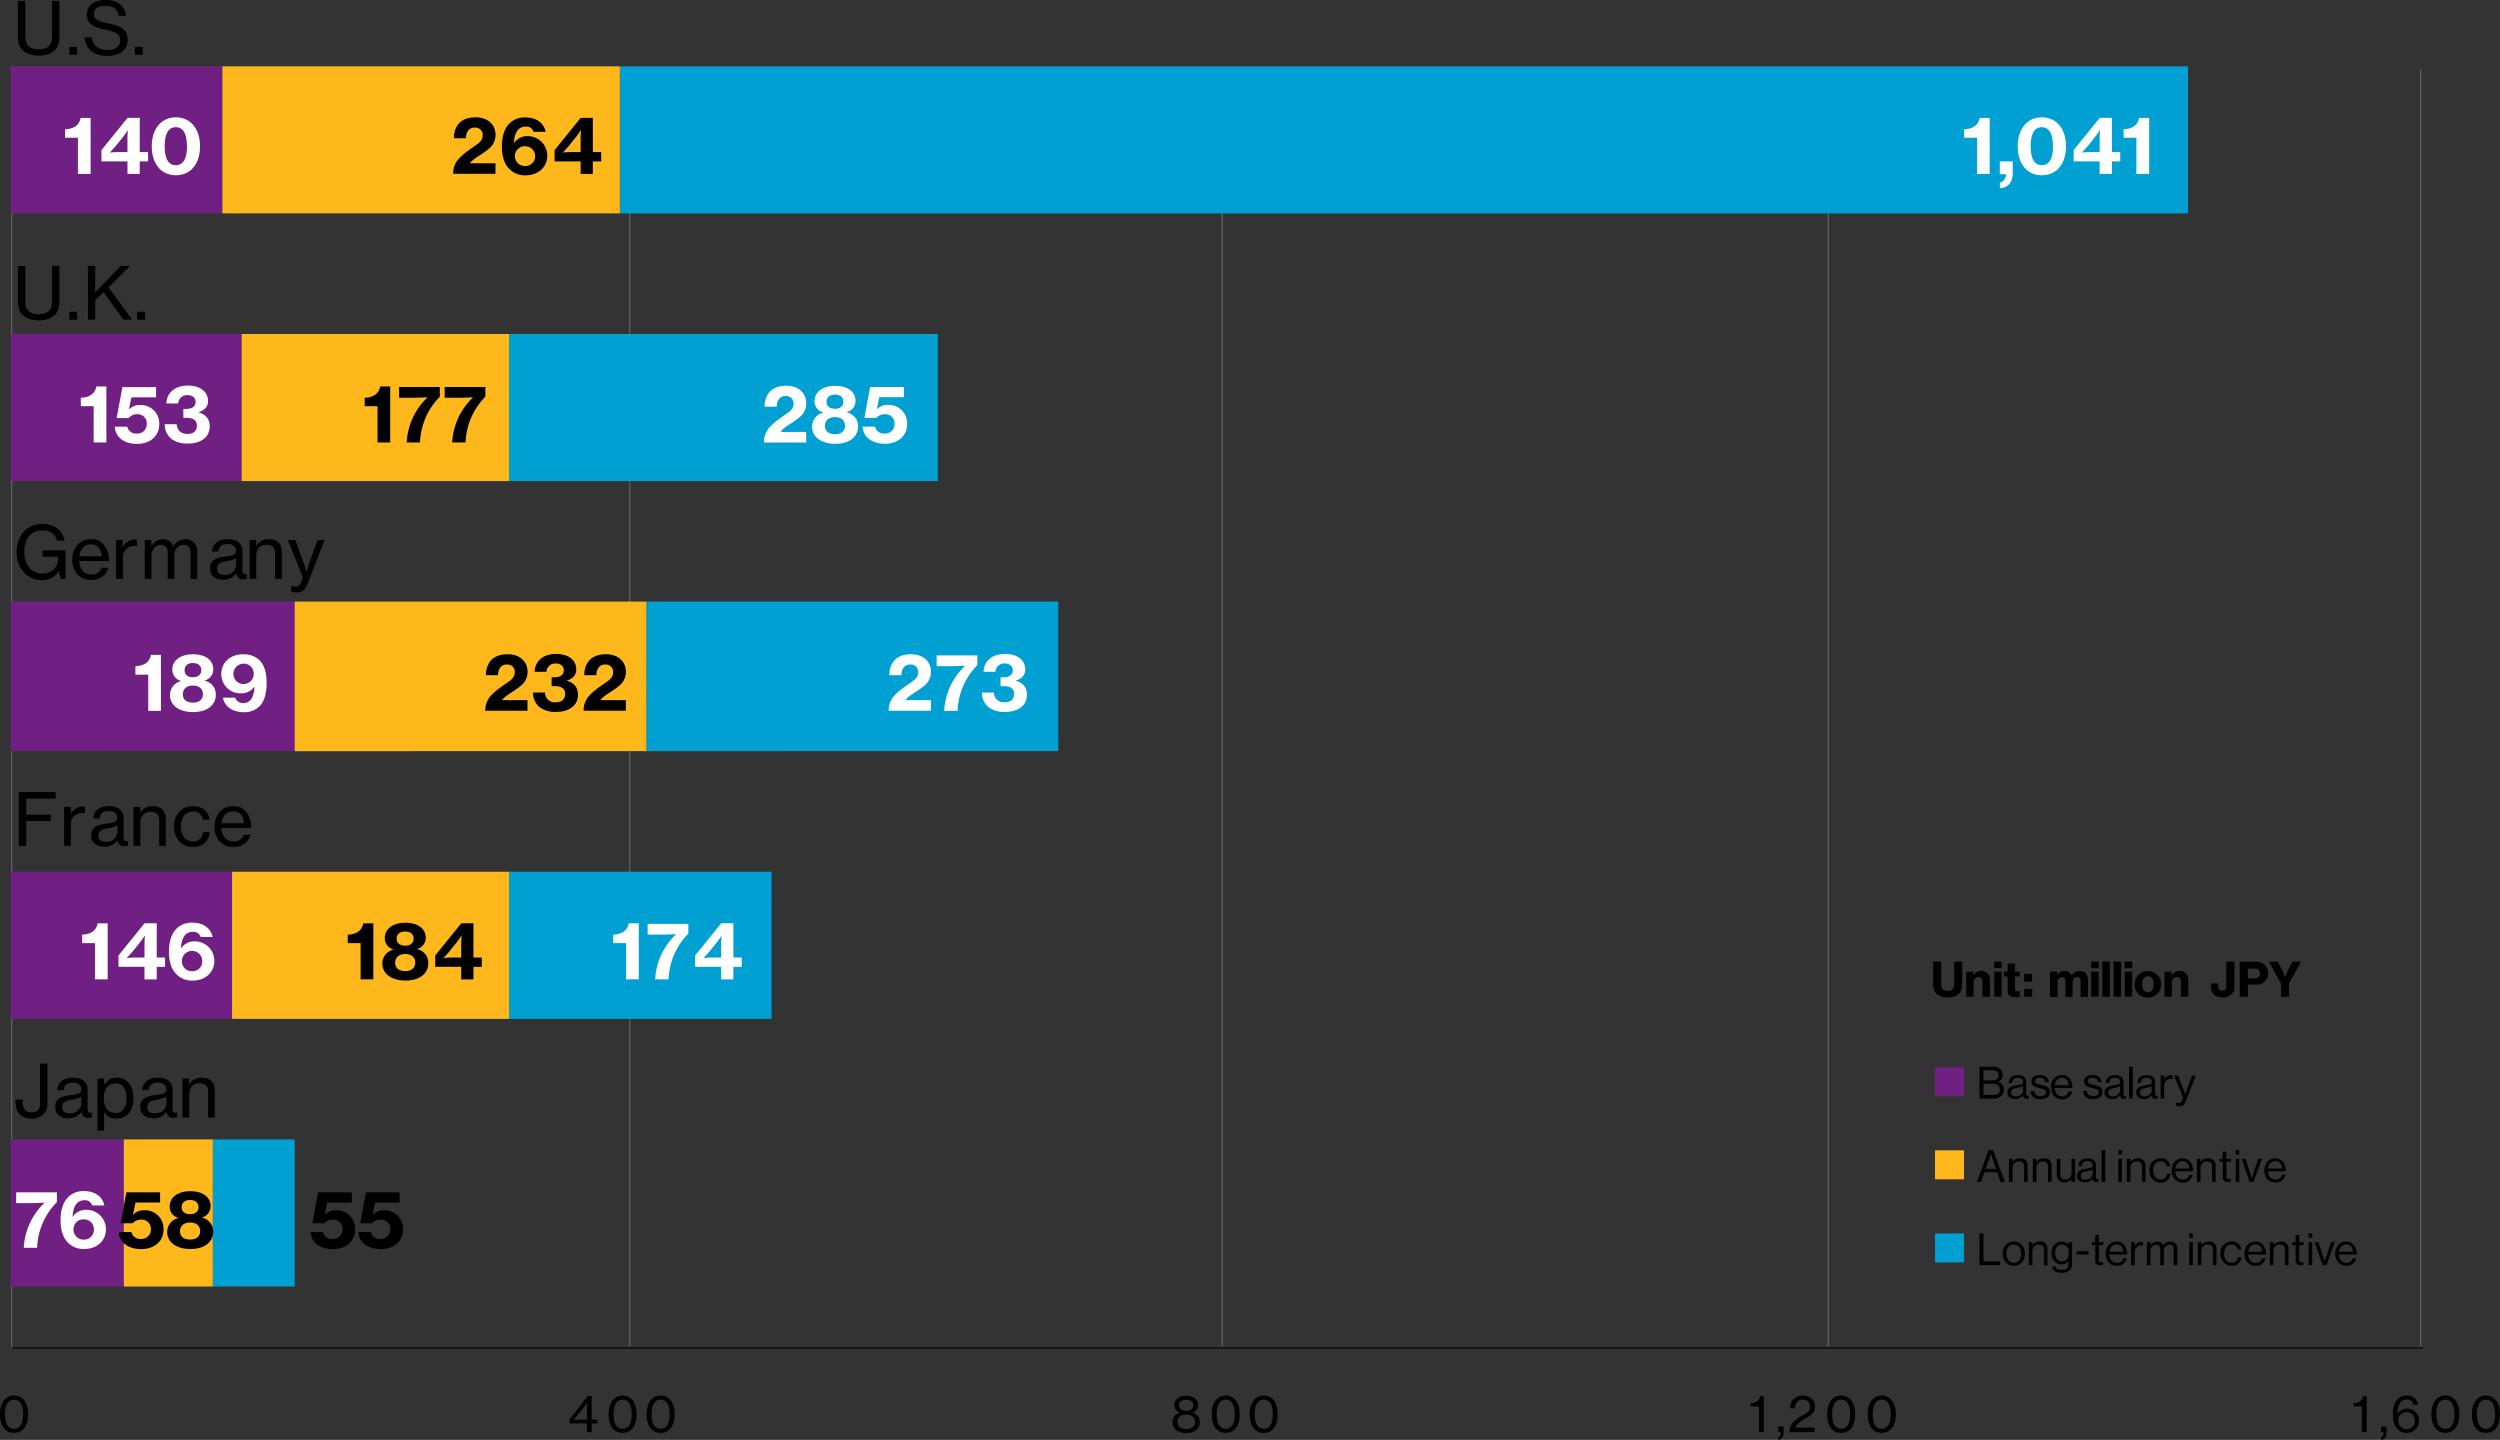
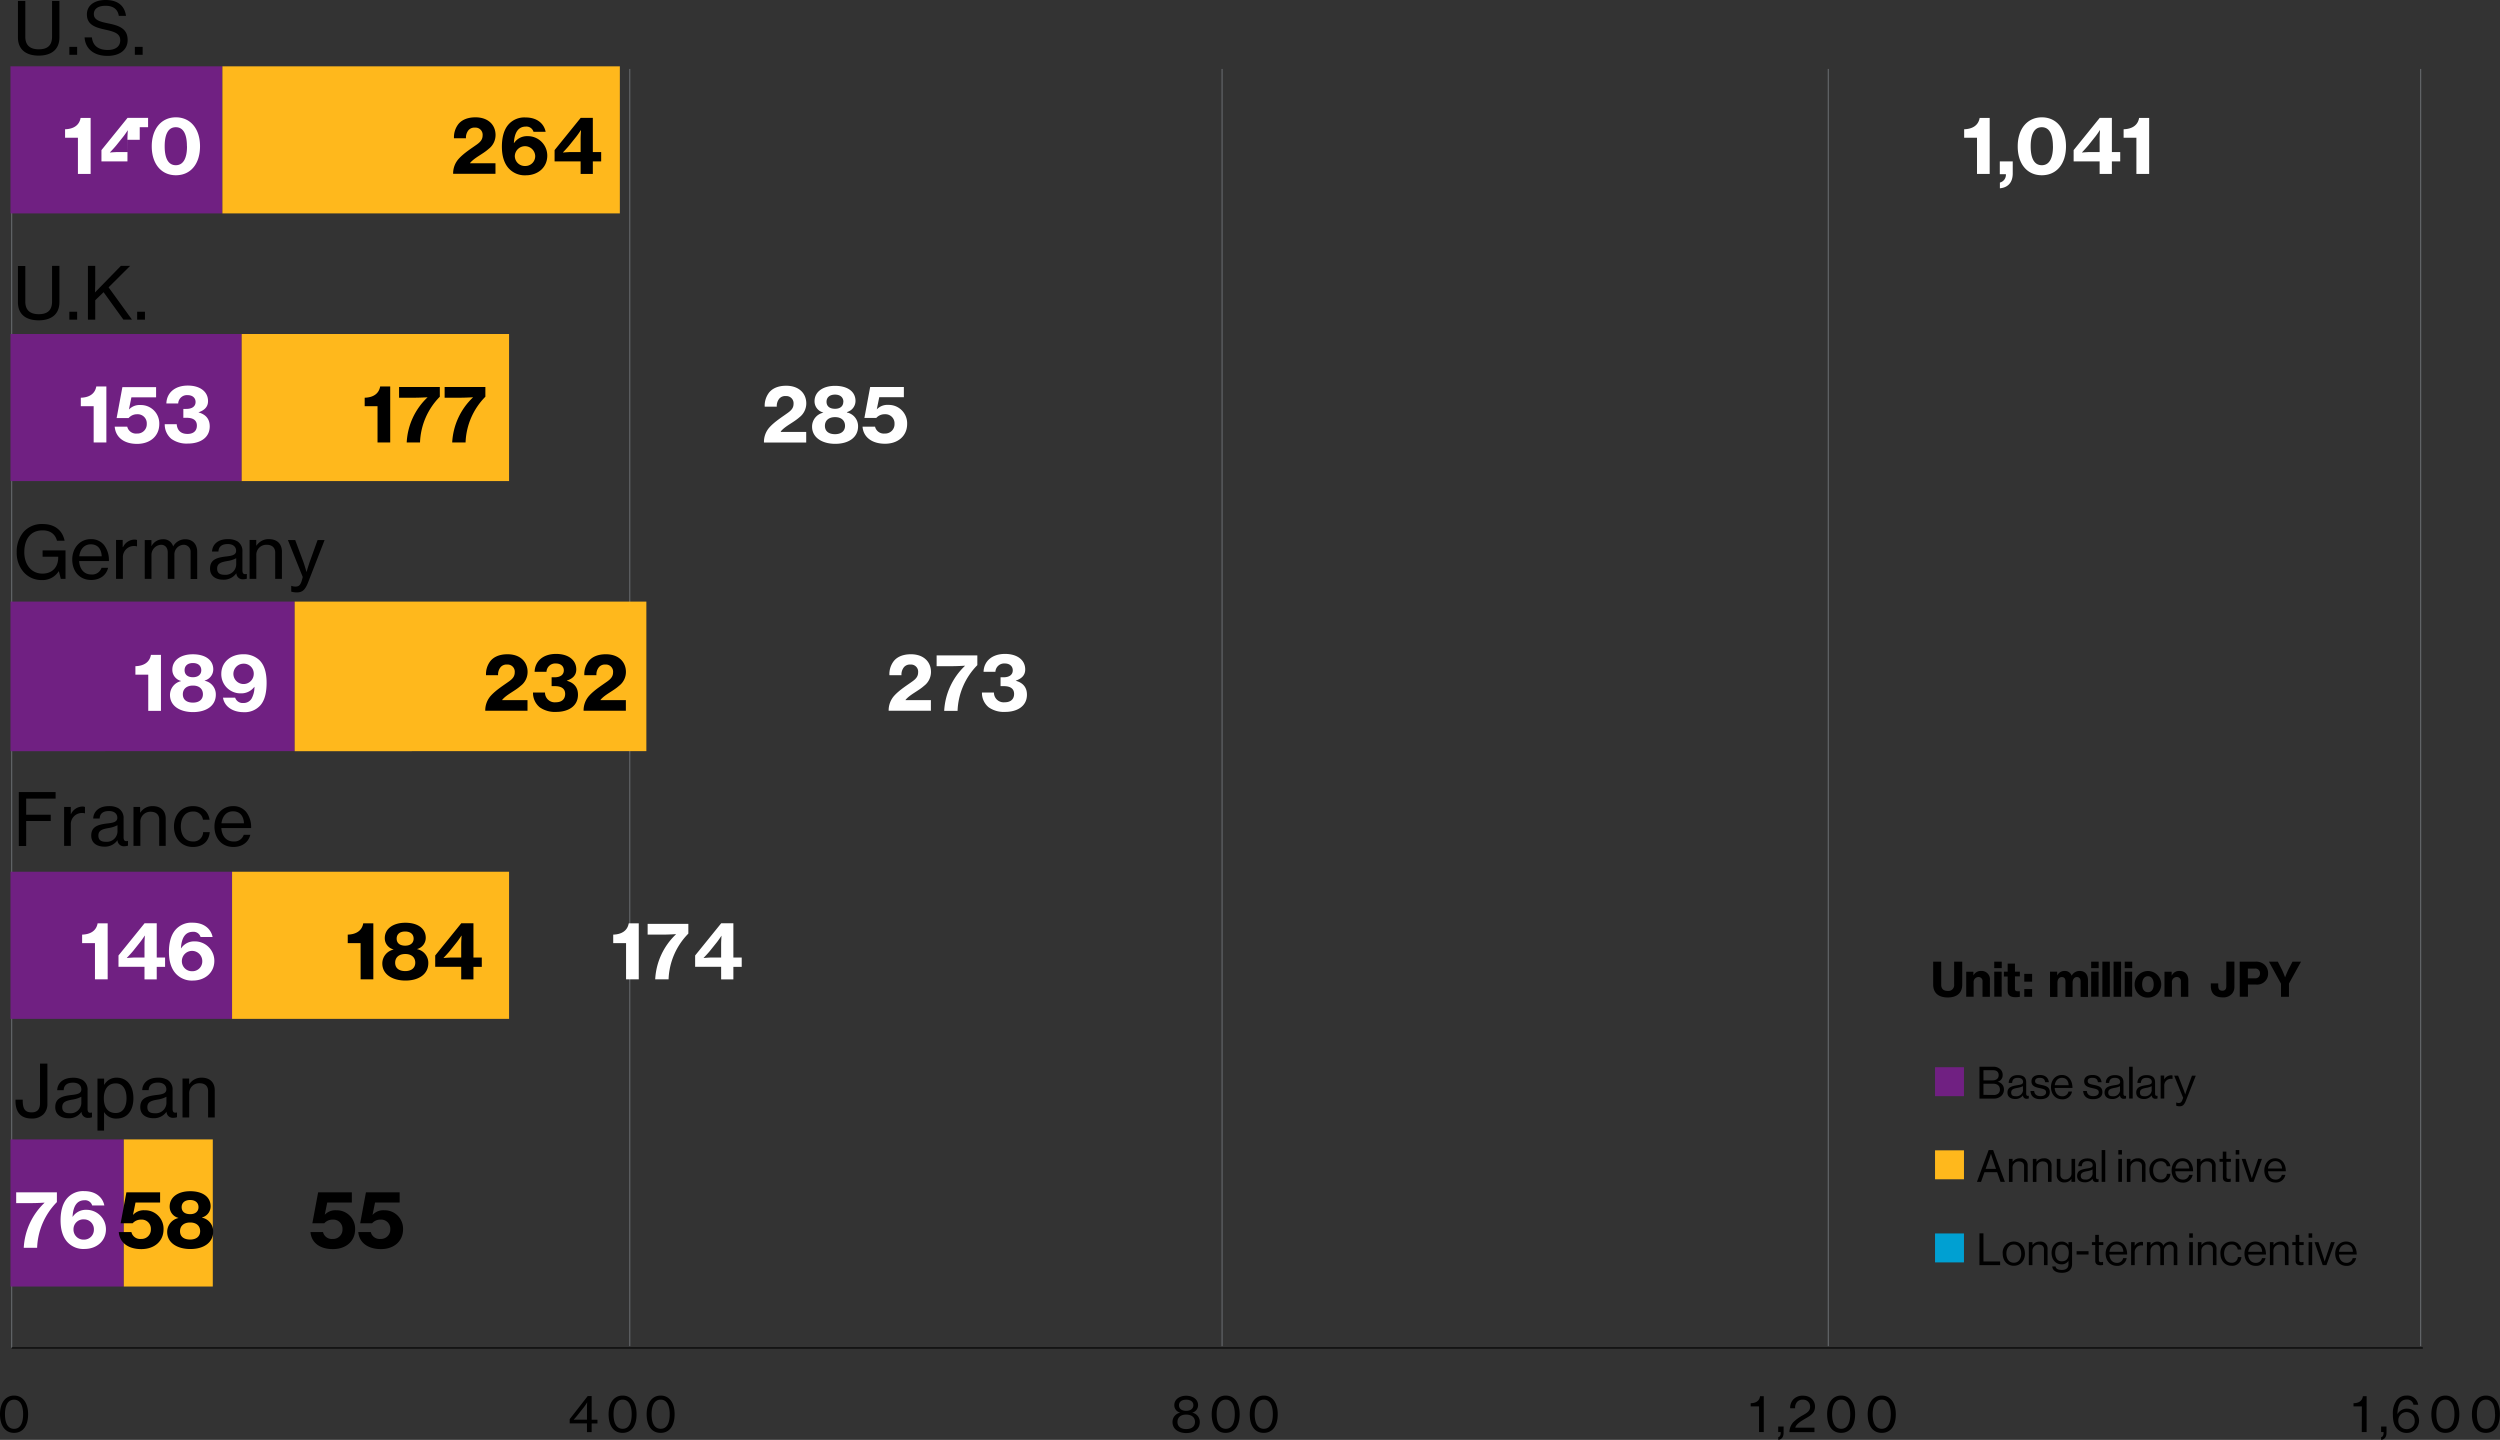
<svg xmlns="http://www.w3.org/2000/svg" id="Layer_1" data-name="Layer 1" viewBox="0 0 899 517.77">
  <rect x="0" y="0" width="899" height="517.77" fill="#333333" stroke="none" />
  <defs>
    <style>.cls-1{fill:none;stroke-linejoin:round;stroke-width:.41px;stroke:#63666a}.cls-6{fill:#fff}</style>
  </defs>
  <path d="M226.46 24.8v459.27M439.46 24.8v459.27M657.46 24.8v459.27M870.46 24.8v459.27" class="cls-1" />
-   <path d="M102.72 471.3H73.27v-52.9h29.45v52.9Zm171.51-96.25h-94.42v-52.9h94.42v52.9Zm103.07-96.26H229.18V225H377.3v53.76ZM334 181.67H179.81v-52.89H334v52.89Zm449.55-96.25h-563.9V32.53h563.9v52.89Z" style="fill:#00a0d2" transform="translate(3.25 -8.67)" />
  <path d="M4.19 24.74v460" class="cls-1" />
  <path d="M41.22 471.3H.51v-52.9h40.71v52.9Zm39-96.25H.51v-52.9H80.2v52.9Zm22.52-96.26H.51V225h102.21v53.76Zm-19.08-97.12H.51v-52.89h83.15v52.89Zm-6.93-96.25H.51V32.53h76.22v52.89Z" style="fill:#702082" transform="translate(3.25 -8.67)" />
  <path d="M73.27 471.3h-32v-52.9h32v52.9Zm106.54-96.25H80.2v-52.9h99.61v52.9Zm49.37-96.26H102.72V225h126.46v53.76Zm-49.37-97.12H83.66v-52.89h96.15v52.89Zm39.84-96.25H76.73V32.53h142.92v52.89Z" style="fill:#ffb81c" transform="translate(3.25 -8.67)" />
  <path d="M4.19 484.74h867.06" style="stroke:#000;fill:none;stroke-linejoin:round;stroke-width:.41px" />
-   <path d="M16.01 432.52v-.05s-2.55.17-4.81.17H5.82v-3.87h14.64v3.5a24.64 24.64 0 0 0-7.11 16.44H8.54a24.09 24.09 0 0 1 7.47-16.19ZM24.05 446.44c-1.54-1.82-2.27-4.42-2.27-7.59s.67-6 2.32-7.92a7.6 7.6 0 0 1 6.22-2.6c4.14 0 6.61 2.24 7.2 5.15h-4.37a2.63 2.63 0 0 0-2.75-1.87c-2.66 0-4.08 2-4.31 5.93h.06a5.64 5.64 0 0 1 4.87-2.49 7 7 0 0 1 7.08 7c0 4.2-3.3 7.08-7.75 7.08a7.77 7.77 0 0 1-6.3-2.69Zm9.71-4.28a3.52 3.52 0 0 0-3.58-3.67 3.53 3.53 0 0 0-3.75 3.64 3.59 3.59 0 0 0 3.75 3.64 3.52 3.52 0 0 0 3.58-3.61ZM34.15 339.14h-4.62v-3.05c2.91-.09 5.1-1.32 5.57-4.06h3.62v20.13h-4.57ZM51.96 347.65h-9.35v-4.06L51.99 332h4.37v12.33h3v3.36h-3v4.51h-4.4Zm-3.44-3.32h3.44v-4.81c0-1.18.14-3.06.14-3.06h-.06s-1.12 1.74-2 2.78l-2.12 2.66c-.82 1-2.3 2.54-2.3 2.54v.06s1.78-.17 2.9-.17ZM63.02 349.89c-1.54-1.82-2.27-4.42-2.27-7.59s.67-6 2.33-7.92a7.56 7.56 0 0 1 6.17-2.58c4.15 0 6.61 2.24 7.2 5.15h-4.33a2.62 2.62 0 0 0-2.74-1.87c-2.66 0-4.09 2-4.32 5.94h.06a5.62 5.62 0 0 1 4.87-2.5 7 7 0 0 1 7.09 7c0 4.2-3.31 7.09-7.76 7.09a7.77 7.77 0 0 1-6.3-2.72Zm9.72-4.28a3.67 3.67 0 0 0-7.34 0 3.59 3.59 0 0 0 3.75 3.64 3.53 3.53 0 0 0 3.59-3.64ZM53.31 242.61h-4.62v-3.05c2.92-.09 5.1-1.32 5.58-4.06h3.61v20.13h-4.57ZM61.13 249.94a5.11 5.11 0 0 1 3.94-5v-.08a4.14 4.14 0 0 1-3.1-4.06c0-3.31 2.91-5.52 7.39-5.52s7.33 2.07 7.33 5.43a4.14 4.14 0 0 1-3.08 4v.09a5 5 0 0 1 4 5c0 4-3.44 6.27-8.2 6.27s-8.28-2.26-8.28-6.13Zm11.84-.28c0-1.93-1.34-3.13-3.58-3.13s-3.64 1.2-3.64 3.13 1.37 3 3.64 3 3.58-1.18 3.58-3Zm-.59-8.65c0-1.54-1.09-2.58-3-2.58s-3 1-3 2.58 1.12 2.52 3 2.52 3-1.01 3-2.52ZM80.19 250.87h4.37a2.83 2.83 0 0 0 2.94 1.93 3.33 3.33 0 0 0 3-1.63 8.78 8.78 0 0 0 1-4.17h-.06a5.75 5.75 0 0 1-4.67 2.33 6.89 6.89 0 0 1-7.19-7c0-4.17 3.33-7.06 7.89-7.06a8.23 8.23 0 0 1 5.6 1.93c1.91 1.71 2.8 4.48 2.8 8.35 0 3.41-.64 6.35-2.32 8.17a7.51 7.51 0 0 1-5.94 2.38c-4.25 0-7-2.32-7.42-5.23Zm11.06-8.54a3.57 3.57 0 0 0-3.7-3.67 3.66 3.66 0 1 0 3.7 3.67ZM33.68 146.08h-4.62v-3.06c2.91-.08 5.09-1.31 5.57-4.06h3.62v20.14h-4.57ZM41.25 153.44h4.51a3.22 3.22 0 0 0 3.49 2.46 3.35 3.35 0 0 0 3.53-3.5 3.27 3.27 0 0 0-3.44-3.44 4 4 0 0 0-3.09 1.37h-4.31l2.07-11.12h12.12v3.67h-8.88l-.89 4.39a5.2 5.2 0 0 1 4.12-1.62 6.62 6.62 0 0 1 6.8 6.83c0 4.34-3.3 7.14-8 7.14s-7.71-2.37-8.03-6.18ZM61.65 157.84a6.69 6.69 0 0 1-2.41-5.3h4.31c.14 1.94 1.23 3.5 3.89 3.5 2.13 0 3.36-1.12 3.36-3s-1.31-2.8-3.66-2.8h-1.21v-3.2h1.09c2 0 3.31-.86 3.31-2.49 0-1.48-1.12-2.46-2.86-2.46a3.15 3.15 0 0 0-3.39 3h-4.25c.08-3.61 2.83-6.44 7.73-6.44 4.22 0 7.25 2.07 7.25 5.6 0 2.07-1.32 3.3-3.39 4v.06c2.52.7 4 2.32 4 5 0 4.23-3.64 6.19-7.81 6.19a9.44 9.44 0 0 1-5.96-1.66ZM28.02 49.53H23.4v-3.05c2.92-.09 5.1-1.32 5.58-4.07h3.61v20.14h-4.57ZM45.83 58.04h-9.35v-4.06l9.38-11.59h4.39v12.29h3v3.36h-3v4.51h-4.4Zm-3.44-3.36h3.44v-4.82c0-1.17.14-3.05.14-3.05s-1.13 1.74-2 2.77l-2.13 2.66c-.81 1-2.3 2.55-2.3 2.55v.06s1.71-.17 2.85-.17ZM54.57 52.61c0-6.36 3.53-10.42 8.68-10.42s8.68 4 8.68 10.42-3.45 10.41-8.68 10.41-8.68-4.06-8.68-10.41Zm12.65 0c0-4.09-1.14-6.86-4-6.86s-4 2.77-4 6.86 1.18 6.8 4 6.8 4.03-2.72 4.03-6.8Z" class="cls-6" />
+   <path d="M16.01 432.52v-.05s-2.55.17-4.81.17H5.82v-3.87h14.64v3.5a24.64 24.64 0 0 0-7.11 16.44H8.54a24.09 24.09 0 0 1 7.47-16.19ZM24.05 446.44c-1.54-1.82-2.27-4.42-2.27-7.59s.67-6 2.32-7.92a7.6 7.6 0 0 1 6.22-2.6c4.14 0 6.61 2.24 7.2 5.15h-4.37a2.63 2.63 0 0 0-2.75-1.87c-2.66 0-4.08 2-4.31 5.93h.06a5.64 5.64 0 0 1 4.87-2.49 7 7 0 0 1 7.08 7c0 4.2-3.3 7.08-7.75 7.08a7.77 7.77 0 0 1-6.3-2.69Zm9.71-4.28a3.52 3.52 0 0 0-3.58-3.67 3.53 3.53 0 0 0-3.75 3.64 3.59 3.59 0 0 0 3.75 3.64 3.52 3.52 0 0 0 3.58-3.61ZM34.15 339.14h-4.62v-3.05c2.91-.09 5.1-1.32 5.57-4.06h3.62v20.13h-4.57ZM51.96 347.65h-9.35v-4.06L51.99 332h4.37v12.33h3v3.36h-3v4.51h-4.4Zm-3.44-3.32h3.44v-4.81c0-1.18.14-3.06.14-3.06h-.06s-1.12 1.74-2 2.78l-2.12 2.66c-.82 1-2.3 2.54-2.3 2.54v.06s1.78-.17 2.9-.17ZM63.02 349.89c-1.54-1.82-2.27-4.42-2.27-7.59s.67-6 2.33-7.92a7.56 7.56 0 0 1 6.17-2.58c4.15 0 6.61 2.24 7.2 5.15h-4.33a2.62 2.62 0 0 0-2.74-1.87c-2.66 0-4.09 2-4.32 5.94h.06a5.62 5.62 0 0 1 4.87-2.5 7 7 0 0 1 7.09 7c0 4.2-3.31 7.09-7.76 7.09a7.77 7.77 0 0 1-6.3-2.72Zm9.72-4.28a3.67 3.67 0 0 0-7.34 0 3.59 3.59 0 0 0 3.75 3.64 3.53 3.53 0 0 0 3.59-3.64ZM53.31 242.61h-4.62v-3.05c2.92-.09 5.1-1.32 5.58-4.06h3.61v20.13h-4.57ZM61.13 249.94a5.11 5.11 0 0 1 3.94-5v-.08a4.14 4.14 0 0 1-3.1-4.06c0-3.31 2.91-5.52 7.39-5.52s7.33 2.07 7.33 5.43a4.14 4.14 0 0 1-3.08 4v.09a5 5 0 0 1 4 5c0 4-3.44 6.27-8.2 6.27s-8.28-2.26-8.28-6.13Zm11.84-.28c0-1.93-1.34-3.13-3.58-3.13s-3.64 1.2-3.64 3.13 1.37 3 3.64 3 3.58-1.18 3.58-3Zm-.59-8.65c0-1.54-1.09-2.58-3-2.58s-3 1-3 2.58 1.12 2.52 3 2.52 3-1.01 3-2.52ZM80.19 250.87h4.37a2.83 2.83 0 0 0 2.94 1.93 3.33 3.33 0 0 0 3-1.63 8.78 8.78 0 0 0 1-4.17h-.06a5.75 5.75 0 0 1-4.67 2.33 6.89 6.89 0 0 1-7.19-7c0-4.17 3.33-7.06 7.89-7.06a8.23 8.23 0 0 1 5.6 1.93c1.91 1.71 2.8 4.48 2.8 8.35 0 3.41-.64 6.35-2.32 8.17a7.51 7.51 0 0 1-5.94 2.38c-4.25 0-7-2.32-7.42-5.23Zm11.06-8.54a3.57 3.57 0 0 0-3.7-3.67 3.66 3.66 0 1 0 3.7 3.67ZM33.68 146.08h-4.62v-3.06c2.91-.08 5.09-1.31 5.57-4.06h3.62v20.14h-4.57ZM41.25 153.44h4.51a3.22 3.22 0 0 0 3.49 2.46 3.35 3.35 0 0 0 3.53-3.5 3.27 3.27 0 0 0-3.44-3.44 4 4 0 0 0-3.09 1.37h-4.31l2.07-11.12h12.12v3.67h-8.88l-.89 4.39a5.2 5.2 0 0 1 4.12-1.62 6.62 6.62 0 0 1 6.8 6.83c0 4.34-3.3 7.14-8 7.14s-7.71-2.37-8.03-6.18ZM61.65 157.84a6.69 6.69 0 0 1-2.41-5.3h4.31c.14 1.94 1.23 3.5 3.89 3.5 2.13 0 3.36-1.12 3.36-3s-1.31-2.8-3.66-2.8h-1.21v-3.2h1.09c2 0 3.31-.86 3.31-2.49 0-1.48-1.12-2.46-2.86-2.46a3.15 3.15 0 0 0-3.39 3h-4.25c.08-3.61 2.83-6.44 7.73-6.44 4.22 0 7.25 2.07 7.25 5.6 0 2.07-1.32 3.3-3.39 4v.06c2.52.7 4 2.32 4 5 0 4.23-3.64 6.19-7.81 6.19a9.44 9.44 0 0 1-5.96-1.66ZM28.02 49.53H23.4v-3.05c2.92-.09 5.1-1.32 5.58-4.07h3.61v20.14h-4.57ZM45.83 58.04h-9.35v-4.06l9.38-11.59h4.39h3v3.36h-3v4.51h-4.4Zm-3.44-3.36h3.44v-4.82c0-1.17.14-3.05.14-3.05s-1.13 1.74-2 2.77l-2.13 2.66c-.81 1-2.3 2.55-2.3 2.55v.06s1.71-.17 2.85-.17ZM54.57 52.61c0-6.36 3.53-10.42 8.68-10.42s8.68 4 8.68 10.42-3.45 10.41-8.68 10.41-8.68-4.06-8.68-10.41Zm12.65 0c0-4.09-1.14-6.86-4-6.86s-4 2.77-4 6.86 1.18 6.8 4 6.8 4.03-2.72 4.03-6.8Z" class="cls-6" />
  <path d="M42.71 443.05h4.54a3.22 3.22 0 0 0 3.48 2.47 3.35 3.35 0 0 0 3.52-3.5 3.28 3.28 0 0 0-3.44-3.45 4 4 0 0 0-3.11 1.32h-4.32l2.07-11.12h12.12v3.67h-8.84l-.9 4.39h.06a5.16 5.16 0 0 1 4.11-1.62 6.63 6.63 0 0 1 6.81 6.83c0 4.34-3.31 7.14-8 7.14s-7.8-2.32-8.1-6.13ZM60.12 443.02a5.11 5.11 0 0 1 4-5v-.08a4.14 4.14 0 0 1-3.11-4.06c0-3.31 2.91-5.52 7.39-5.52s7.34 2.07 7.34 5.43a4.15 4.15 0 0 1-3.08 4v.09a5 5 0 0 1 4 5c0 4-3.44 6.27-8.2 6.27s-8.34-2.26-8.34-6.13Zm11.85-.28c0-1.93-1.35-3.13-3.59-3.13s-3.64 1.2-3.64 3.13 1.37 3 3.64 3 3.59-1.18 3.59-3Zm-.59-8.65c0-1.54-1.09-2.57-3-2.57s-3.06 1-3.06 2.57 1.12 2.52 3.06 2.52 3-1.01 3-2.52ZM129.67 339.14h-4.62v-3.05c2.91-.09 5.1-1.32 5.57-4.06h3.63v20.13h-4.57ZM137.48 346.48a5.12 5.12 0 0 1 4-5v-.08a4.13 4.13 0 0 1-3.11-4.06c0-3.3 2.92-5.52 7.4-5.52s7.33 2.08 7.33 5.44a4.17 4.17 0 0 1-3.08 4v.07a5 5 0 0 1 4 5c0 4-3.45 6.28-8.21 6.28s-8.33-2.28-8.33-6.13Zm11.85-.28c0-1.94-1.35-3.14-3.59-3.14s-3.64 1.2-3.64 3.14 1.38 3 3.64 3 3.59-1.18 3.59-3Zm-.59-8.66c0-1.54-1.09-2.57-3.05-2.57s-3.05 1-3.05 2.57 1.12 2.52 3.05 2.52 3.05-1 3.05-2.52ZM165.85 347.65h-9.35v-4.06l9.38-11.59h4.37v12.33h3v3.36h-3v4.51h-4.4Zm-3.45-3.32h3.45v-4.81c0-1.18.14-3.06.14-3.06h-.06s-1.12 1.74-2 2.78l-2.13 2.66c-.81 1-2.29 2.54-2.29 2.54v.06s1.74-.17 2.89-.17ZM176.6 250.08c1.85-2 4.48-3.64 6.5-5.09 1.29-.93 2-1.82 2-3.22a2.57 2.57 0 0 0-2.74-2.8 2.82 2.82 0 0 0-2.33.92 4.2 4.2 0 0 0-.92 2.91h-4.34a7.75 7.75 0 0 1 1.34-4.76c1.15-1.68 3.31-2.77 6.39-2.77 4.65 0 7.22 2.8 7.22 6.36a6.26 6.26 0 0 1-2.49 5c-2.07 1.87-5.1 3.13-6.66 5.06v.09h9.12v3.81H174.5a7.87 7.87 0 0 1 2.1-5.51ZM194.07 254.33a6.68 6.68 0 0 1-2.4-5.29h4.31a3.5 3.5 0 0 0 3.89 3.5c2.13 0 3.36-1.13 3.36-3s-1.32-2.8-3.67-2.8h-1.2v-3.19h1.09c2 0 3.3-.87 3.3-2.5 0-1.48-1.12-2.46-2.85-2.46a3.15 3.15 0 0 0-3.39 3h-4.26c.09-3.61 2.83-6.44 7.73-6.44 4.23 0 7.25 2.07 7.25 5.6 0 2.07-1.31 3.3-3.39 4v.06c2.52.7 4 2.32 4 5 0 4.23-3.64 6.19-7.81 6.19a9.41 9.41 0 0 1-5.96-1.67ZM211.96 250.08c1.85-2 4.48-3.64 6.5-5.09 1.29-.93 2-1.82 2-3.22a2.57 2.57 0 0 0-2.74-2.8 2.79 2.79 0 0 0-2.32.92 4.16 4.16 0 0 0-.93 2.91h-4.34a7.69 7.69 0 0 1 1.35-4.76c1.14-1.68 3.3-2.77 6.38-2.77 4.65 0 7.22 2.8 7.22 6.36a6.26 6.26 0 0 1-2.49 5c-2.07 1.87-5.09 3.13-6.66 5.06v.09h9.13v3.81h-15.2a7.87 7.87 0 0 1 2.1-5.51ZM135.76 146.08h-4.62v-3.06c2.91-.08 5.09-1.31 5.57-4.06h3.61v20.14h-4.56ZM153.71 142.91v-.05s-2.55.16-4.82.16h-5.38v-3.86h14.65v3.5a24.6 24.6 0 0 0-7.12 16.44h-4.79a24 24 0 0 1 7.46-16.19ZM170.08 142.91v-.05s-2.54.16-4.81.16h-5.38v-3.86h14.65v3.5a24.6 24.6 0 0 0-7.12 16.44h-4.81a24.09 24.09 0 0 1 7.47-16.19ZM165.05 57c1.85-2 4.48-3.64 6.5-5.09 1.28-.93 2-1.82 2-3.22a2.57 2.57 0 0 0-2.74-2.8 2.81 2.81 0 0 0-2.33.92 4.2 4.2 0 0 0-.92 2.91h-4.31a7.75 7.75 0 0 1 1.34-4.76c1.15-1.68 3.31-2.77 6.39-2.77 4.64 0 7.22 2.8 7.22 6.36a6.29 6.29 0 0 1-2.49 5c-2.07 1.87-5.1 3.13-6.67 5.06v.09h9.13v3.81h-15.22a7.82 7.82 0 0 1 2.1-5.51ZM182.75 60.33c-1.54-1.82-2.27-4.43-2.27-7.59s.67-6 2.32-7.92a7.6 7.6 0 0 1 6.22-2.58c4.14 0 6.61 2.24 7.19 5.15h-4.36a2.64 2.64 0 0 0-2.75-1.87c-2.66 0-4.09 2-4.31 5.93h.06a5.59 5.59 0 0 1 4.87-2.49 7 7 0 0 1 7.08 7c0 4.2-3.3 7.08-7.76 7.08a7.76 7.76 0 0 1-6.29-2.71Zm9.71-4.28a3.67 3.67 0 0 0-7.33 0 3.59 3.59 0 0 0 3.75 3.64 3.53 3.53 0 0 0 3.58-3.69ZM208.79 58.04h-9.36v-4.06l9.38-11.59h4.37v12.29h3v3.36h-3v4.51h-4.39Zm-3.45-3.36h3.45v-4.82c0-1.17.14-3.05.14-3.05h-.06s-1.12 1.74-2 2.77l-2.13 2.66c-.81 1-2.29 2.55-2.29 2.55v.06s1.8-.17 2.89-.17ZM111.65 443.05h4.51a3.22 3.22 0 0 0 3.47 2.47 3.36 3.36 0 0 0 3.53-3.5 3.28 3.28 0 0 0-3.44-3.45 4 4 0 0 0-3.11 1.32h-4.29l2.08-11.12h12.12v3.67h-8.85l-.89 4.39a5.2 5.2 0 0 1 4.12-1.62 6.62 6.62 0 0 1 6.8 6.83c0 4.34-3.3 7.14-8 7.14s-7.74-2.32-8.05-6.13ZM128.84 443.05h4.51a3.22 3.22 0 0 0 3.47 2.47 3.36 3.36 0 0 0 3.53-3.5 3.28 3.28 0 0 0-3.44-3.45 4 4 0 0 0-3.11 1.32h-4.28l2.07-11.12h12.12v3.67h-8.85l-.89 4.39h.05a5.2 5.2 0 0 1 4.12-1.62 6.62 6.62 0 0 1 6.8 6.83c0 4.34-3.3 7.14-7.95 7.14s-7.84-2.32-8.15-6.13Z" />
  <path d="M225.13 339.14h-4.62v-3.05c2.92-.09 5.1-1.32 5.58-4.06h3.61v20.13h-4.57ZM243.08 335.98v-.06s-2.55.17-4.81.17h-5.38v-3.87h14.64v3.5a24.64 24.64 0 0 0-7.11 16.44h-4.81a24 24 0 0 1 7.47-16.18ZM259.32 347.65h-9.35v-4.06l9.38-11.59h4.37v12.33h3v3.36h-3v4.51h-4.4Zm-3.44-3.32h3.44v-4.81c0-1.18.14-3.06.14-3.06s-1.12 1.74-2 2.78l-2.13 2.66c-.81 1-2.3 2.54-2.3 2.54v.06s1.73-.17 2.85-.17ZM321.66 250.08c1.85-2 4.48-3.64 6.5-5.09 1.29-.93 2-1.82 2-3.22a2.57 2.57 0 0 0-2.74-2.8 2.82 2.82 0 0 0-2.33.92 4.2 4.2 0 0 0-.92 2.91h-4.34a7.75 7.75 0 0 1 1.34-4.76c1.15-1.68 3.31-2.77 6.39-2.77 4.65 0 7.22 2.8 7.22 6.36a6.26 6.26 0 0 1-2.49 5c-2.07 1.87-5.1 3.13-6.66 5.06v.09h9.12v3.81h-15.19a7.87 7.87 0 0 1 2.1-5.51ZM347 239.44v-.05s-2.55.17-4.81.17h-5.38v-3.87h14.64v3.5a24.64 24.64 0 0 0-7.11 16.44h-4.81a24.09 24.09 0 0 1 7.47-16.19ZM355.51 254.33a6.68 6.68 0 0 1-2.4-5.29h4.31a3.5 3.5 0 0 0 3.89 3.5c2.13 0 3.36-1.13 3.36-3s-1.32-2.8-3.67-2.8h-1.2v-3.19h1.09c2 0 3.3-.87 3.3-2.5 0-1.48-1.12-2.46-2.85-2.46a3.15 3.15 0 0 0-3.39 3h-4.26c.09-3.61 2.83-6.44 7.73-6.44 4.23 0 7.25 2.07 7.25 5.6 0 2.07-1.31 3.3-3.38 4v.06c2.52.7 4 2.32 4 5 0 4.23-3.64 6.19-7.81 6.19a9.41 9.41 0 0 1-5.97-1.67ZM276.82 153.55c1.85-2 4.48-3.64 6.49-5.1 1.29-.92 2.05-1.81 2.05-3.21a2.58 2.58 0 0 0-2.75-2.81 2.8 2.8 0 0 0-2.36.9 4.2 4.2 0 0 0-.92 2.91h-4.34a7.75 7.75 0 0 1 1.34-4.76c1.15-1.68 3.3-2.77 6.38-2.77 4.65 0 7.23 2.8 7.23 6.36a6.29 6.29 0 0 1-2.49 5c-2.08 1.87-5.1 3.13-6.67 5.06v.2h9.13v3.81h-15.19a7.82 7.82 0 0 1 2.1-5.59ZM292.02 153.41a5.11 5.11 0 0 1 4-5v-.08a4.14 4.14 0 0 1-3.11-4.06c0-3.31 2.91-5.52 7.39-5.52s7.34 2.07 7.34 5.43a4.16 4.16 0 0 1-3.08 4v.15a5 5 0 0 1 4 5c0 4-3.44 6.27-8.2 6.27s-8.34-2.27-8.34-6.19Zm11.85-.28c0-1.93-1.35-3.13-3.59-3.13s-3.64 1.2-3.64 3.13 1.37 3 3.64 3 3.59-1.18 3.59-3Zm-.59-8.65c0-1.54-1.09-2.58-3-2.58s-3.06 1-3.06 2.58 1.12 2.52 3.06 2.52 2.97-1.01 2.97-2.52ZM310.17 153.44h4.5a3.23 3.23 0 0 0 3.48 2.46 3.35 3.35 0 0 0 3.52-3.5 3.27 3.27 0 0 0-3.44-3.44 4 4 0 0 0-3.11 1.32h-4.28l2.07-11.12h12.12v3.67h-8.85l-.89 4.39a5.2 5.2 0 0 1 4.12-1.62 6.62 6.62 0 0 1 6.8 6.83c0 4.34-3.3 7.14-7.95 7.14s-7.79-2.32-8.09-6.13ZM710.93 49.53h-4.62v-3.05c2.91-.09 5.1-1.32 5.57-4.07h3.61v20.14h-4.56ZM719.16 65.65a2.87 2.87 0 0 0 2.16-3h-2.19v-4.6h4.65v4.32c0 3.52-2 5.12-4.62 5.34ZM725.57 52.61c0-6.36 3.53-10.42 8.68-10.42s8.68 4 8.68 10.42-3.44 10.41-8.7 10.41-8.66-4.06-8.66-10.41Zm12.66 0c0-4.09-1.15-6.86-4-6.86s-4 2.77-4 6.86 1.17 6.8 4 6.8 4.02-2.72 4.02-6.8ZM755.03 58.04h-9.35v-4.06l9.38-11.59h4.37v12.29h3v3.36h-3v4.51h-4.4Zm-3.45-3.36h3.45v-4.82c0-1.17.14-3.05.14-3.05h-.06s-1.12 1.74-2 2.77l-2.12 2.66c-.82 1-2.3 2.55-2.3 2.55v.06s1.77-.17 2.89-.17ZM768.25 49.53h-4.6v-3.05c2.91-.09 5.1-1.32 5.57-4.07h3.62v20.14h-4.59Z" class="cls-6" />
  <path d="M0 508.55c0-4.14 2-6.7 5.06-6.7s5.05 2.52 5.05 6.7-1.86 6.71-5.06 6.71S0 512.63 0 508.55Zm8.31 0c0-3.22-1.06-5.22-3.25-5.22s-3.27 2-3.27 5.24 1.08 5.24 3.27 5.24 3.25-2.02 3.25-5.26ZM211.07 511.86h-6.21v-1.53l6.48-8.3h1.42v8.5h2.09v1.35h-2.09V515h-1.69Zm-2.9-1.35h2.9v-4.36c0-.68.09-1.89.09-1.89a20.09 20.09 0 0 1-1.12 1.68l-2.38 3c-.5.63-1.37 1.59-1.37 1.59s1.15-.02 1.88-.02ZM218.85 508.55c0-4.14 2-6.7 5.06-6.7s5 2.52 5 6.7-1.84 6.71-5.06 6.71-5-2.63-5-6.71Zm8.3 0c0-3.19-1.07-5.24-3.24-5.24s-3.28 2-3.28 5.24 1.08 5.24 3.28 5.24 3.24-2 3.24-5.24ZM232.53 508.55c0-4.14 2-6.7 5.06-6.7s5 2.52 5 6.7-1.84 6.71-5.06 6.71-5-2.63-5-6.71Zm8.3 0c0-3.19-1.07-5.24-3.24-5.24s-3.28 2-3.28 5.24 1.08 5.24 3.28 5.24 3.24-2 3.24-5.24ZM421.63 511.33a3.36 3.36 0 0 1 2.81-3.33 2.74 2.74 0 0 1-2.16-2.7c0-2.06 1.86-3.39 4.27-3.39s4.28 1.32 4.28 3.37a2.77 2.77 0 0 1-2.14 2.72 3.36 3.36 0 0 1 2.76 3.33c0 2.86-2.4 4-4.85 4s-4.97-1.18-4.97-4Zm8.09 0c0-1.62-1.19-2.64-3.17-2.64s-3.13 1-3.13 2.64 1.18 2.56 3.18 2.56 3.12-1 3.12-2.56Zm-.58-6c0-1.28-1-2-2.59-2s-2.59.75-2.59 2 1 2 2.59 2 2.59-.78 2.59-2.06ZM435.73 508.55c0-4.14 2-6.7 5.06-6.7s5 2.52 5 6.7-1.84 6.71-5.06 6.71-5-2.63-5-6.71Zm8.3 0c0-3.19-1.06-5.24-3.24-5.24s-3.28 2-3.28 5.24 1.08 5.24 3.28 5.24 3.24-2 3.24-5.24ZM449.41 508.55c0-4.14 2-6.7 5.06-6.7s5 2.52 5 6.7-1.84 6.71-5.06 6.71-5-2.63-5-6.71Zm8.3 0c0-3.19-1.06-5.24-3.24-5.24s-3.28 2-3.28 5.24 1.08 5.24 3.28 5.24 3.24-2 3.24-5.24ZM632.55 505.74h-3v-1.15c1.62 0 3.13-.65 3.36-2.52h1.34v12.91h-1.7ZM639.46 516.83c.5-.18.88-.54.88-1.67v-.18h-.9v-2h1.95v2.17c0 1.58-.65 2.44-1.93 2.61ZM644.84 511.45a15.1 15.1 0 0 1 3.53-2.56c1.6-.92 2.54-1.57 2.54-3a2.45 2.45 0 0 0-2.66-2.56 2.48 2.48 0 0 0-2 .79 3.09 3.09 0 0 0-.72 2.3h-1.78a4.34 4.34 0 0 1 1.19-3.25 4.56 4.56 0 0 1 3.42-1.28c2.63 0 4.32 1.67 4.32 3.94s-1.57 3.21-3.49 4.3c-1.34.81-3.08 1.79-3.59 3.12v.14h6.88V515h-9a5.48 5.48 0 0 1 1.36-3.55ZM657.04 508.55c0-4.14 2-6.7 5.06-6.7s5 2.52 5 6.7-1.84 6.71-5.06 6.71-5-2.63-5-6.71Zm8.3 0c0-3.19-1.06-5.24-3.24-5.24s-3.27 2-3.27 5.24 1.08 5.24 3.27 5.24 3.24-2 3.24-5.24ZM671.62 508.55c0-4.14 2-6.7 5.06-6.7s5.05 2.52 5.05 6.7-1.84 6.71-5.06 6.71-5.05-2.63-5.05-6.71Zm8.3 0c0-3.19-1.06-5.24-3.24-5.24s-3.27 2-3.27 5.24 1.08 5.24 3.27 5.24 3.24-2 3.24-5.24ZM849.32 505.74h-3v-1.15c1.62 0 3.13-.65 3.37-2.52h1.35v12.91h-1.75ZM856.25 516.83c.51-.18.89-.54.89-1.67v-.18h-.89v-2h1.94v2.17c0 1.58-.65 2.44-1.93 2.61ZM862.25 514.04c-1.33-1.23-1.78-3-1.78-5.55a8.21 8.21 0 0 1 1.28-4.84 4.41 4.41 0 0 1 3.74-1.8 3.87 3.87 0 0 1 4.09 3.29h-1.71a2.24 2.24 0 0 0-2.34-1.87c-2.41 0-3.33 1.95-3.42 5.28a3.79 3.79 0 0 1 3.53-2 4.3 4.3 0 0 1 4.26 4.32 4.38 4.38 0 0 1-4.41 4.41 4.53 4.53 0 0 1-3.24-1.24Zm6.07-3.13a2.95 2.95 0 1 0-5.89 0 2.94 2.94 0 0 0 3.06 3 2.79 2.79 0 0 0 2.84-3ZM874.32 508.55c0-4.14 2-6.7 5.06-6.7s5 2.52 5 6.7-1.83 6.71-5 6.71-5.06-2.63-5.06-6.71Zm8.3 0c0-3.19-1.06-5.24-3.24-5.24s-3.27 2-3.27 5.24 1.08 5.24 3.27 5.24 3.24-2 3.24-5.24ZM888.9 508.55c0-4.14 2-6.7 5.06-6.7s5 2.52 5 6.7-1.83 6.71-5.06 6.71-5-2.63-5-6.71Zm8.3 0c0-3.19-1.06-5.24-3.24-5.24s-3.27 2-3.27 5.24 1.08 5.24 3.27 5.24 3.29-2 3.29-5.24Z" />
  <path d="M695.84 383.77h10.4v10.41h-10.4v-10.41z" style="fill-rule:evenodd;fill:#702082" />
  <path d="M711.82 383.6h4.85a3.61 3.61 0 0 1 2.75 1 2.71 2.71 0 0 1 .74 2 2.37 2.37 0 0 1-1.84 2.4 2.77 2.77 0 0 1 2.3 2.77 3.14 3.14 0 0 1-.83 2.2 3.83 3.83 0 0 1-2.86 1.08h-5.11Zm4.67 4.9c1.4 0 2.23-.69 2.23-1.87s-.75-1.78-2-1.78h-3.47v3.65Zm.37 5.25a2.48 2.48 0 0 0 1.79-.58 1.86 1.86 0 0 0 .52-1.33c0-1.42-1-2.13-2.4-2.13h-3.52v4ZM727.45 393.89a3.35 3.35 0 0 1-2.76 1.32c-1.56 0-2.8-.74-2.8-2.31 0-1.95 1.54-2.35 3.6-2.67 1.17-.18 2-.29 2-1.19s-.67-1.45-1.86-1.45c-1.34 0-2 .57-2.06 1.82h-1.25c.05-1.6 1.1-2.8 3.3-2.8 1.76 0 3 .66 3 2.62v3.94c0 .67.16 1 .88.88h.05v.95a1.88 1.88 0 0 1-.7.12 1.27 1.27 0 0 1-1.4-1.23Zm0-1.9v-1.41a6.17 6.17 0 0 1-1.89.61c-1.3.24-2.34.46-2.34 1.68s.86 1.34 1.71 1.34a2.34 2.34 0 0 0 2.56-2.22ZM730.16 392.33h1.32c.18 1.44 1.14 1.84 2.37 1.84s1.92-.6 1.92-1.36c0-.93-.64-1.17-2.16-1.49s-3.09-.67-3.09-2.48c0-1.38 1.06-2.28 3-2.28s3.06 1 3.25 2.6h-1.33c-.13-1.09-.72-1.57-1.95-1.57s-1.67.53-1.67 1.18c0 .9.8 1.07 2.23 1.36 1.66.34 3.06.71 3.06 2.61 0 1.67-1.36 2.52-3.27 2.52-2.29.07-3.59-1.05-3.68-2.93ZM737.53 390.91c0-2.4 1.57-4.35 3.92-4.35s3.81 1.92 3.81 4.66h-6.4c.1 1.68 1 3 2.67 3a2.15 2.15 0 0 0 2.29-1.7h1.27a3.37 3.37 0 0 1-3.56 2.79c-2.53-.04-4-1.98-4-4.4Zm1.36-.67h5c-.08-1.65-.93-2.65-2.42-2.65s-2.39 1.15-2.58 2.65ZM749.1 392.33h1.33c.17 1.44 1.13 1.84 2.37 1.84s1.92-.6 1.92-1.36c0-.93-.64-1.17-2.16-1.49s-3.09-.67-3.09-2.48c0-1.38 1-2.28 3-2.28s3.06 1 3.25 2.6h-1.32c-.13-1.09-.72-1.57-2-1.57s-1.66.53-1.66 1.18c0 .9.8 1.07 2.22 1.36 1.67.34 3.06.71 3.06 2.61 0 1.67-1.36 2.52-3.27 2.52-2.26.07-3.5-1.05-3.65-2.93ZM762.35 393.89a3.31 3.31 0 0 1-2.75 1.32c-1.57 0-2.8-.74-2.8-2.31 0-1.95 1.54-2.35 3.6-2.67 1.17-.18 2-.29 2-1.19s-.68-1.45-1.86-1.45c-1.35 0-2 .57-2.07 1.82h-1.22c0-1.6 1.1-2.8 3.29-2.8 1.76 0 3.06.66 3.06 2.62v3.94c0 .67.16 1 .88.88h.05v.95a1.9 1.9 0 0 1-.71.12 1.26 1.26 0 0 1-1.47-1.23Zm0-1.9v-1.41a6 6 0 0 1-1.89.61c-1.29.24-2.33.46-2.33 1.68s.86 1.34 1.71 1.34a2.33 2.33 0 0 0 2.54-2.22ZM765.63 383.6h1.29v11.44h-1.29ZM773.74 393.89a3.31 3.31 0 0 1-2.75 1.32c-1.57 0-2.8-.74-2.8-2.31 0-1.95 1.54-2.35 3.6-2.67 1.17-.18 2-.29 2-1.19s-.68-1.45-1.86-1.45c-1.34 0-2 .57-2.07 1.82h-1.24c0-1.6 1.1-2.8 3.29-2.8 1.76 0 3.06.66 3.06 2.62v3.94c0 .67.16 1 .88.88v.95a1.88 1.88 0 0 1-.7.12 1.27 1.27 0 0 1-1.41-1.23Zm0-1.9v-1.41a6 6 0 0 1-1.89.61c-1.29.24-2.33.46-2.33 1.68s.86 1.34 1.71 1.34a2.33 2.33 0 0 0 2.54-2.22ZM778.25 388.15a2.93 2.93 0 0 1 2.46-1.48 1.32 1.32 0 0 1 .53.1v1.25a1.43 1.43 0 0 0-.57-.08 2.38 2.38 0 0 0-2.4 2.51v4.59h-1.3v-8.27h1.28ZM782.57 397.61v-1.16h.06a1.78 1.78 0 0 0 .88.18c.55 0 .92-.21 1.24-1l.32-.82-3.24-8h1.42l2 5.15c.25.69.55 1.62.55 1.62s.29-.93.54-1.62l1.89-5.15h1.38l-3.54 8.95c-.67 1.71-1.31 2.06-2.32 2.06a2.92 2.92 0 0 1-1.18-.21Z" />
  <path d="M695.84 413.66h10.4v10.41h-10.4v-10.41z" style="fill-rule:evenodd;fill:#ffb81c" />
  <path d="M715.12 413.56h1.61l4.23 11.44h-1.57l-1.22-3.48h-4.56l-1.23 3.48h-1.47Zm-1.09 6.77h3.74l-1.31-3.85c-.22-.64-.51-1.61-.51-1.61s-.31 1-.53 1.61ZM723.74 417.82a3.09 3.09 0 0 1 2.63-1.28 2.48 2.48 0 0 1 2.78 2.65V425h-1.29v-5.67c0-1.08-.71-1.68-1.88-1.68a2.18 2.18 0 0 0-2.27 2.28v5.09h-1.3v-8.29h1.3ZM732.33 417.82a3.11 3.11 0 0 1 2.63-1.28 2.48 2.48 0 0 1 2.78 2.65V425h-1.29v-5.67c0-1.08-.71-1.68-1.87-1.68a2.18 2.18 0 0 0-2.28 2.28v5.09h-1.29v-8.29h1.29ZM744.89 425v-1.13a2.86 2.86 0 0 1-2.5 1.33 2.56 2.56 0 0 1-2.78-2.74v-5.73h1.3v5.7a1.62 1.62 0 0 0 1.85 1.69 2.14 2.14 0 0 0 2.16-2.3v-5.09h1.3V425ZM752.48 423.85a3.32 3.32 0 0 1-2.75 1.31c-1.57 0-2.8-.73-2.8-2.3 0-1.95 1.53-2.35 3.6-2.67 1.17-.18 2-.29 2-1.19s-.67-1.45-1.85-1.45c-1.35 0-2 .57-2.07 1.82h-1.25c0-1.6 1.11-2.8 3.3-2.8 1.76 0 3.06.66 3.06 2.62v3.94c0 .67.16 1 .88.88h.05v.95a1.9 1.9 0 0 1-.71.12 1.26 1.26 0 0 1-1.46-1.23Zm0-1.9v-1.41a6.08 6.08 0 0 1-1.89.61c-1.3.24-2.34.46-2.34 1.68s.87 1.34 1.72 1.34a2.33 2.33 0 0 0 2.54-2.22ZM755.76 413.56h1.29V425h-1.29ZM761.75 413.56h1.3v1.6h-1.3Zm0 3.17h1.3V425h-1.3ZM766.11 417.82a3.08 3.08 0 0 1 2.62-1.28 2.49 2.49 0 0 1 2.79 2.65V425h-1.27v-5.67c0-1.08-.7-1.68-1.87-1.68a2.18 2.18 0 0 0-2.27 2.28v5.09h-1.3v-8.29h1.3ZM772.94 420.87a4 4 0 0 1 4-4.35 3.33 3.33 0 0 1 3.54 2.88h-1.31a2.08 2.08 0 0 0-2.23-1.81c-1.76 0-2.67 1.46-2.67 3.28s.91 3.27 2.67 3.27a2.08 2.08 0 0 0 2.26-2.05h1.28a3.24 3.24 0 0 1-3.54 3.14c-2.46 0-4-1.9-4-4.36ZM780.91 420.87c0-2.4 1.56-4.35 3.92-4.35s3.81 1.92 3.81 4.66h-6.39c.09 1.68 1 3 2.67 3a2.15 2.15 0 0 0 2.29-1.7h1.26a3.36 3.36 0 0 1-3.55 2.79c-2.54-.04-4.01-1.94-4.01-4.4Zm1.36-.67h5c-.08-1.65-.93-2.65-2.42-2.65s-2.39 1.15-2.6 2.65ZM791.34 417.82a3.09 3.09 0 0 1 2.63-1.28 2.48 2.48 0 0 1 2.78 2.65V425h-1.3v-5.67c0-1.08-.7-1.68-1.87-1.68a2.18 2.18 0 0 0-2.27 2.28v5.09h-1.3v-8.29h1.3ZM798.11 416.73h1.2v-2.61h1.29v2.61h1.65v1.06h-1.6v5.37c0 .58.31.77.84.77a2.35 2.35 0 0 0 .68-.11v1.12a5.27 5.27 0 0 1-1 .11c-1 0-1.82-.43-1.82-1.6v-5.66h-1.2ZM803.96 413.56h1.29v1.6h-1.3Zm0 3.17h1.29V425h-1.3ZM806.11 416.73h1.39l1.71 5.25c.24.74.55 1.74.55 1.74s.3-1 .54-1.74l1.75-5.25h1.34l-3 8.27h-1.44ZM814.25 420.87c0-2.4 1.57-4.35 3.92-4.35s3.81 1.92 3.81 4.66h-6.4c.1 1.68 1 3 2.67 3a2.14 2.14 0 0 0 2.29-1.7h1.27a3.37 3.37 0 0 1-3.56 2.75c-2.58 0-4-1.9-4-4.36Zm1.36-.67h5c-.08-1.65-.93-2.65-2.42-2.65s-2.44 1.15-2.63 2.65Z" />
  <path d="M695.84 443.55h10.4v10.41h-10.4v-10.41z" style="fill-rule:evenodd;fill:#00a0d2" />
  <path d="M711.82 443.5h1.43v10.12h6v1.32h-7.44ZM720.17 450.81a4 4 0 0 1 4-4.35c2.48 0 4 1.95 4 4.35s-1.51 4.36-4 4.36-4-1.95-4-4.36Zm6.66 0c0-1.82-.9-3.28-2.66-3.28s-2.67 1.46-2.67 3.28.91 3.27 2.67 3.27 2.66-1.44 2.66-3.27ZM730.89 447.76a3.11 3.11 0 0 1 2.63-1.28 2.48 2.48 0 0 1 2.78 2.65v5.81h-1.29v-5.69c0-1.08-.71-1.68-1.87-1.68a2.18 2.18 0 0 0-2.28 2.28v5.09h-1.3v-8.27h1.3ZM737.98 455.41h1.2c.13.91 1 1.26 2.27 1.26 1.52 0 2.37-.69 2.37-2.13v-1.16a2.84 2.84 0 0 1-2.45 1.28c-2.14 0-3.62-1.72-3.62-4.1 0-2.58 1.62-4.08 3.54-4.08a2.85 2.85 0 0 1 2.53 1.25v-1.06h1.3v7.83c0 2.17-1.44 3.2-3.64 3.2s-3.36-.87-3.5-2.29Zm5.94-4.92c0-1.8-.77-2.92-2.53-2.92-1.55 0-2.34 1.21-2.34 3s.82 3 2.35 3c1.91 0 2.52-1.33 2.52-3.08ZM746.75 449.93h4.29v1.19h-4.29ZM752.25 446.67h1.2v-2.61h1.3v2.61h1.6v1.06h-1.6v5.37c0 .58.3.77.83.77a2.49 2.49 0 0 0 .69-.11v1.12a5.27 5.27 0 0 1-1 .11c-1 0-1.82-.43-1.82-1.6v-5.66h-1.2ZM757.19 450.81c0-2.4 1.57-4.35 3.93-4.35s3.81 1.92 3.81 4.66h-6.41c.1 1.68 1 3 2.68 3a2.15 2.15 0 0 0 2.29-1.7h1.26a3.36 3.36 0 0 1-3.55 2.79c-2.53-.04-4.01-1.99-4.01-4.4Zm1.36-.67h5c-.08-1.65-.93-2.65-2.41-2.65s-2.39 1.15-2.59 2.65ZM767.63 448.05a3 3 0 0 1 2.46-1.48 1.17 1.17 0 0 1 .53.1v1.25a1.43 1.43 0 0 0-.57-.08 2.38 2.38 0 0 0-2.4 2.51v4.59h-1.3v-8.27h1.3ZM772.04 446.67h1.3v1.18a2.89 2.89 0 0 1 2.43-1.37 2.17 2.17 0 0 1 2.16 1.47 2.88 2.88 0 0 1 2.53-1.47 2.4 2.4 0 0 1 2.51 2.65v5.81h-1.3v-5.74a1.51 1.51 0 0 0-1.52-1.63 2.12 2.12 0 0 0-2 2.22v5.15h-1.3v-5.74c0-1-.57-1.63-1.42-1.63a2.24 2.24 0 0 0-2.13 2.22v5.15H772ZM787.25 443.5h1.3v1.6h-1.3Zm0 3.17h1.3v8.27h-1.3ZM791.64 447.76a3.11 3.11 0 0 1 2.63-1.28 2.48 2.48 0 0 1 2.78 2.65v5.81h-1.29v-5.69c0-1.08-.71-1.68-1.87-1.68a2.18 2.18 0 0 0-2.28 2.28v5.09h-1.26v-8.27h1.29ZM798.47 450.81a4 4 0 0 1 4-4.35 3.32 3.32 0 0 1 3.53 2.88h-1.31a2.07 2.07 0 0 0-2.22-1.81c-1.77 0-2.68 1.46-2.68 3.28s.91 3.27 2.68 3.27a2.07 2.07 0 0 0 2.25-2.05H806a3.23 3.23 0 0 1-3.53 3.14c-2.46 0-4-1.95-4-4.36ZM807.11 450.81c0-2.4 1.57-4.35 3.93-4.35s3.81 1.92 3.81 4.66h-6.41c.1 1.68 1 3 2.68 3a2.15 2.15 0 0 0 2.29-1.7h1.26a3.36 3.36 0 0 1-3.55 2.79c-2.53-.04-4.01-1.99-4.01-4.4Zm1.36-.67h5c-.08-1.65-.93-2.65-2.41-2.65s-2.39 1.15-2.59 2.65ZM817.55 447.76a3.08 3.08 0 0 1 2.62-1.28 2.49 2.49 0 0 1 2.79 2.65v5.81h-1.3v-5.69c0-1.08-.7-1.68-1.87-1.68a2.18 2.18 0 0 0-2.27 2.28v5.09h-1.27v-8.27h1.3ZM824.31 446.67h1.2v-2.61h1.3v2.61h1.6v1.06h-1.6v5.37c0 .58.31.77.83.77a2.36 2.36 0 0 0 .69-.11v1.12a5.35 5.35 0 0 1-1 .11c-1.06 0-1.83-.43-1.83-1.6v-5.66h-1.2ZM830.17 443.5h1.3v1.6h-1.3Zm0 3.17h1.3v8.27h-1.3ZM832.31 446.67h1.4l1.71 5.25c.24.74.54 1.74.54 1.74s.3-1 .54-1.74l1.74-5.25h1.35l-3 8.27h-1.34ZM839.74 450.81c0-2.4 1.57-4.35 3.92-4.35s3.81 1.92 3.81 4.66h-6.4c.09 1.68 1 3 2.67 3a2.15 2.15 0 0 0 2.29-1.7h1.22a3.36 3.36 0 0 1-3.55 2.79c-2.45-.04-3.96-1.99-3.96-4.4Zm1.36-.67h5c-.08-1.65-.93-2.65-2.42-2.65s-2.43 1.15-2.58 2.65ZM695.17 354.05v-8.24h2.89v8.31c0 1.37.73 2.22 2.36 2.22a2.08 2.08 0 0 0 2.29-2.27v-8.26h2.91v8.24c0 2.94-1.82 4.64-5.2 4.64s-5.25-1.67-5.25-4.64ZM709.63 350.79a3 3 0 0 1 2.79-1.64 3 3 0 0 1 3.15 3.35v5.95h-2.66v-5.44a1.46 1.46 0 0 0-1.46-1.68 1.8 1.8 0 0 0-1.73 2v5.1h-2.67v-9h2.58ZM717.13 345.81h2.7v2.32h-2.7Zm0 3.6h2.67v9h-2.65ZM720.6 349.41h1.36v-2.89h2.62v2.89h1.76v1.7h-1.76v4.49c0 .68.37.86 1 .86h.75v2a9 9 0 0 1-1.55.13c-1.68 0-2.82-.54-2.82-2.38v-5.06h-1.36ZM727.93 350.21h2.82V353h-2.82Zm0 5.45h2.82v2.79h-2.82ZM737.19 349.41h2.57v1.41a2.9 2.9 0 0 1 2.72-1.67 2.52 2.52 0 0 1 2.48 1.72 3.25 3.25 0 0 1 2.88-1.72c2 0 3 1.33 3 3.34v6h-2.65v-5.56c0-1-.48-1.58-1.35-1.58s-1.54.8-1.54 2v5.15h-2.55v-5.57c0-1-.44-1.58-1.33-1.58s-1.56.8-1.56 2v5.15h-2.67ZM751.98 345.81h2.7v2.32h-2.7Zm0 3.6h2.67v9h-2.67ZM756.01 345.81h2.68v12.64h-2.68ZM760.05 345.81h2.69v12.64h-2.69ZM764.05 345.81h2.7v2.32h-2.7Zm0 3.6h2.67v9h-2.67ZM767.62 353.95a4.78 4.78 0 1 1 4.79 4.79 4.61 4.61 0 0 1-4.79-4.79Zm6.85 0c0-1.72-.75-2.89-2.07-2.89s-2.08 1.17-2.08 2.89.72 2.85 2.08 2.85 2.07-1.15 2.07-2.85ZM780.93 350.79h.05a2.94 2.94 0 0 1 2.79-1.64c2 0 3.14 1.33 3.14 3.35v5.95h-2.66v-5.44a1.46 1.46 0 0 0-1.5-1.68 1.79 1.79 0 0 0-1.73 2v5.1h-2.67v-9h2.58ZM795.01 354.63v-1h2.67v.9c0 1.26.54 1.73 1.49 1.73s1.41-.57 1.41-1.59v-8.89h2.91v8.95a3.82 3.82 0 0 1-.8 2.55 4.12 4.12 0 0 1-3.35 1.38c-2.89.03-4.33-1.53-4.33-4.03ZM805.39 345.81h5.63a4.54 4.54 0 0 1 3.38 1.17 4.11 4.11 0 0 1 1.21 3 3.92 3.92 0 0 1-4.25 4.07h-3v4.38h-2.94Zm2.94 6h2.47a1.68 1.68 0 0 0 1.89-1.77 1.64 1.64 0 0 0-1.87-1.73h-2.49ZM820.25 353.73l-4.33-7.92h3.18l1.36 2.65c.58 1.14 1.26 3 1.26 3s.71-1.86 1.29-3l1.38-2.65h3.06l-4.34 7.88v4.76h-2.86ZM6.45 13.42V.33H9.1v12.85c0 3.18 1.77 4.55 4.86 4.55s4.76-1.37 4.76-4.55V.33h2.65v13.09c0 4.65-3.22 6.58-7.46 6.58s-7.46-1.93-7.46-6.58ZM24.94 16.85h2.8v2.86h-2.8ZM30.42 13.44h2.63c.31 2.92 2.23 4.53 5.74 4.53 2.58 0 4.45-1.15 4.45-3.49 0-2.52-2.24-3.12-5.62-3.87s-6.37-1.72-6.37-5.43c0-3.25 2.73-5.18 6.71-5.18 4.75 0 6.89 2.39 7.35 5.7h-2.59c-.34-2.34-2-3.62-4.76-3.62-2.55 0-4.21 1-4.21 3 0 2.1 2.11 2.7 5 3.3 3.74.75 7.15 1.71 7.15 6 0 3.67-3 5.72-7.2 5.72-5.39 0-8.07-2.96-8.28-6.66ZM48.49 16.85h2.81v2.86h-2.81ZM6.45 108.66v-13H9.1v12.77c0 3.17 1.77 4.55 4.86 4.55s4.76-1.38 4.76-4.55V95.61h2.65v13c0 4.66-3.22 6.58-7.46 6.58s-7.46-1.86-7.46-6.53ZM24.94 112.09h2.8v2.86h-2.8ZM31.62 95.61h2.63v6c0 1.3-.05 2.63-.1 3.56l9.33-9.57h3.33l-7.76 7.73 8.4 11.59h-3.09l-7.11-9.85-3 2.89v7h-2.63ZM49.32 112.09h2.81v2.86h-2.81ZM21.17 205.44h-.08a6.8 6.8 0 0 1-6 3.15 8.55 8.55 0 0 1-6.55-2.81 10.48 10.48 0 0 1-2.53-7.2 10.9 10.9 0 0 1 2.47-7.31 8.75 8.75 0 0 1 6.84-2.83c4.55 0 7.18 2.44 7.91 6h-2.74c-.57-2.18-2.21-3.72-5.17-3.72-4.53 0-6.58 3.41-6.58 7.86 0 4.6 2.68 7.69 6.5 7.69s5.67-2.6 5.69-5.67v-.41h-5.61v-2.26h8.24v10.24h-1.69ZM25.98 201.2c0-4.05 2.67-7.33 6.68-7.33a5.89 5.89 0 0 1 4.78 2.16 8.87 8.87 0 0 1 1.72 5.74H28.45c.18 2.73 1.66 4.81 4.36 4.81a3.53 3.53 0 0 0 3.7-2.39h2.36c-.62 2.6-2.86 4.37-6.08 4.37-4.29 0-6.81-3.23-6.81-7.36Zm2.52-1.17h8.08c-.13-2.68-1.5-4.29-3.92-4.29s-3.85 1.82-4.16 4.29ZM44.12 196.73h.13a4.66 4.66 0 0 1 4.14-2.7 2.21 2.21 0 0 1 .88.15v2.29h-.08a3 3 0 0 0-1-.13 4 4 0 0 0-4 4.24v7.59h-2.46v-14h2.39ZM52.05 194.21h2.4v2.12h.07a4.64 4.64 0 0 1 4.14-2.42 3.6 3.6 0 0 1 3.61 2.6 4.92 4.92 0 0 1 4.32-2.6c2.55 0 4.32 1.64 4.32 4.55v9.75h-2.37v-9.58a2.5 2.5 0 0 0-2.52-2.73 3.47 3.47 0 0 0-3.31 3.66v8.61h-2.39v-9.54c0-1.72-1-2.73-2.39-2.73a3.66 3.66 0 0 0-3.46 3.66v8.61h-2.42ZM75.53 204.48c0-3.25 2.39-4 6-4.4 2-.23 3.38-.57 3.38-2s-1.07-2.44-3-2.44c-2.21 0-3.28 1-3.36 2.7h-2.3c.11-2.36 1.9-4.47 5.67-4.47a6.68 6.68 0 0 1 3.38.75 4.09 4.09 0 0 1 1.87 3.8v6.53c0 1.11.26 1.71 1.49 1.45h.1v1.69a4 4 0 0 1-1.3.21 2.25 2.25 0 0 1-2.47-2.18 5.46 5.46 0 0 1-4.74 2.34c-2.64 0-4.72-1.3-4.72-3.98Zm9.41-1.46v-2.29a9.49 9.49 0 0 1-3.06 1c-2.29.39-3.8.81-3.8 2.73s1.38 2.24 2.78 2.24a3.82 3.82 0 0 0 4.08-3.68ZM92.15 196.18h.1a5.18 5.18 0 0 1 4.42-2.31c2.92 0 4.71 1.64 4.71 4.55v9.75h-2.42v-9.46c0-1.8-1.17-2.81-3.07-2.81a3.59 3.59 0 0 0-3.72 3.77v8.5h-2.42v-14h2.4ZM104.73 212.75v-2.08h.1a3.49 3.49 0 0 0 1.46.26c1 0 1.59-.37 2.08-1.69a13.74 13.74 0 0 0 .49-1.77l-5.33-13.26h2.63l2.89 7.75c.57 1.58 1.17 3.77 1.17 3.77s.65-2.21 1.19-3.77l2.79-7.75h2.52l-5.93 15.23c-1.14 2.94-2.26 3.59-4.06 3.59a7 7 0 0 1-2-.28ZM6.76 284.83H20v2.34H9.41v5.8h8.84v2.26H9.41v9H6.76ZM25.46 292.74h.07a4.67 4.67 0 0 1 4.14-2.71 2.2 2.2 0 0 1 .88.16v2.29h-.08a2.74 2.74 0 0 0-1-.13 4 4 0 0 0-4 4.24v7.59h-2.41v-14h2.4ZM32.81 300.49c0-3.25 2.4-4 6-4.4 2-.23 3.38-.57 3.38-2s-1.07-2.44-3-2.44c-2.21 0-3.28 1-3.35 2.7h-2.32c.1-2.37 1.89-4.47 5.66-4.47a6.68 6.68 0 0 1 3.38.75 4.09 4.09 0 0 1 1.88 3.8v6.52c0 1.12.26 1.72 1.48 1.46h.1v1.69a4.23 4.23 0 0 1-1.3.21 2.25 2.25 0 0 1-2.47-2.19 5.47 5.47 0 0 1-4.68 2.34c-2.68 0-4.76-1.3-4.76-3.97Zm9.44-1.46v-2.29a9.89 9.89 0 0 1-3.07 1c-2.29.39-3.8.81-3.8 2.73s1.38 2.24 2.78 2.24a3.82 3.82 0 0 0 4.09-3.68ZM50.39 292.19h.08a5.15 5.15 0 0 1 4.42-2.31c2.91 0 4.7 1.64 4.7 4.55v9.75h-2.34v-9.47c0-1.79-1.17-2.8-3.07-2.8a3.59 3.59 0 0 0-3.71 3.77v8.5H48v-14h2.39ZM62.56 297.21c0-4.06 2.62-7.33 6.81-7.33 3.35 0 5.54 1.9 6 4.89h-2.39a3.37 3.37 0 0 0-3.61-2.94c-2.86 0-4.34 2.36-4.34 5.38s1.48 5.38 4.34 5.38a3.4 3.4 0 0 0 3.67-3.35h2.39c-.31 3.33-2.52 5.33-6.06 5.33-4.19 0-6.81-3.24-6.81-7.36ZM77.12 297.21c0-4.06 2.68-7.33 6.68-7.33a5.87 5.87 0 0 1 4.78 2.16 8.85 8.85 0 0 1 1.72 5.74H79.59c.18 2.73 1.66 4.81 4.37 4.81a3.52 3.52 0 0 0 3.69-2.39h2.36c-.62 2.6-2.86 4.37-6.08 4.37-4.29 0-6.81-3.24-6.81-7.36Zm2.52-1.17h8.09c-.13-2.68-1.51-4.29-3.93-4.29s-3.85 1.82-4.16 4.29ZM5.57 395.85v-.42h2.6v.34c0 3.25 1.06 4.24 3.22 4.24 1.9 0 3-1 3-3.3v-14.23h2.65v14.38a5.2 5.2 0 0 1-1.38 3.8 5.77 5.77 0 0 1-4.29 1.56c-3.62 0-5.8-1.95-5.8-6.37ZM19.87 398.14c0-3.25 2.39-4 6-4.4 2.06-.23 3.38-.57 3.38-2s-1.06-2.41-3-2.41c-2.21 0-3.27 1-3.35 2.7h-2.33c.1-2.37 1.9-4.47 5.67-4.47a6.73 6.73 0 0 1 3.38.75 4.08 4.08 0 0 1 1.87 3.8v6.52c0 1.12.26 1.72 1.48 1.46h.1v1.69a4.13 4.13 0 0 1-1.3.21 2.25 2.25 0 0 1-2.47-2.19 5.47 5.47 0 0 1-4.68 2.34c-2.67-.03-4.75-1.33-4.75-4Zm9.38-1.46v-2.29a9.8 9.8 0 0 1-3.07 1c-2.29.39-3.8.81-3.8 2.73s1.41 2.21 2.87 2.21a3.82 3.82 0 0 0 4-3.65ZM35.05 387.87h2.39v2.18h.08a5 5 0 0 1 4.45-2.52c3.56 0 6 2.75 6 7.36s-2.31 7.35-6.08 7.35a5 5 0 0 1-4.4-2.26h-.07v6.58h-2.37Zm10.45 7.07c0-3.07-1.27-5.36-3.85-5.36-3 0-4.31 2.39-4.31 5.36s1.19 5.3 4.29 5.3c2.62 0 3.87-2.26 3.87-5.3ZM50.44 398.14c0-3.25 2.39-4 6-4.4 2-.23 3.38-.57 3.38-2s-1.07-2.44-3-2.44c-2.21 0-3.28 1-3.36 2.7h-2.32c.11-2.37 1.9-4.47 5.67-4.47a6.68 6.68 0 0 1 3.38.75 4.08 4.08 0 0 1 1.87 3.8v6.52c0 1.12.26 1.72 1.49 1.46h.1v1.69a4.23 4.23 0 0 1-1.3.21 2.25 2.25 0 0 1-2.47-2.19 5.44 5.44 0 0 1-4.68 2.34c-2.68 0-4.76-1.3-4.76-3.97Zm9.41-1.46v-2.29a9.74 9.74 0 0 1-3.06 1c-2.29.39-3.8.81-3.8 2.73s1.38 2.21 2.78 2.21a3.82 3.82 0 0 0 4.08-3.65ZM68.02 389.84h.08a5.15 5.15 0 0 1 4.42-2.31c2.91 0 4.7 1.64 4.7 4.55v9.75h-2.39v-9.5c0-1.79-1.17-2.8-3.07-2.8a3.59 3.59 0 0 0-3.72 3.8v8.5h-2.41v-14h2.39Z" />
</svg>